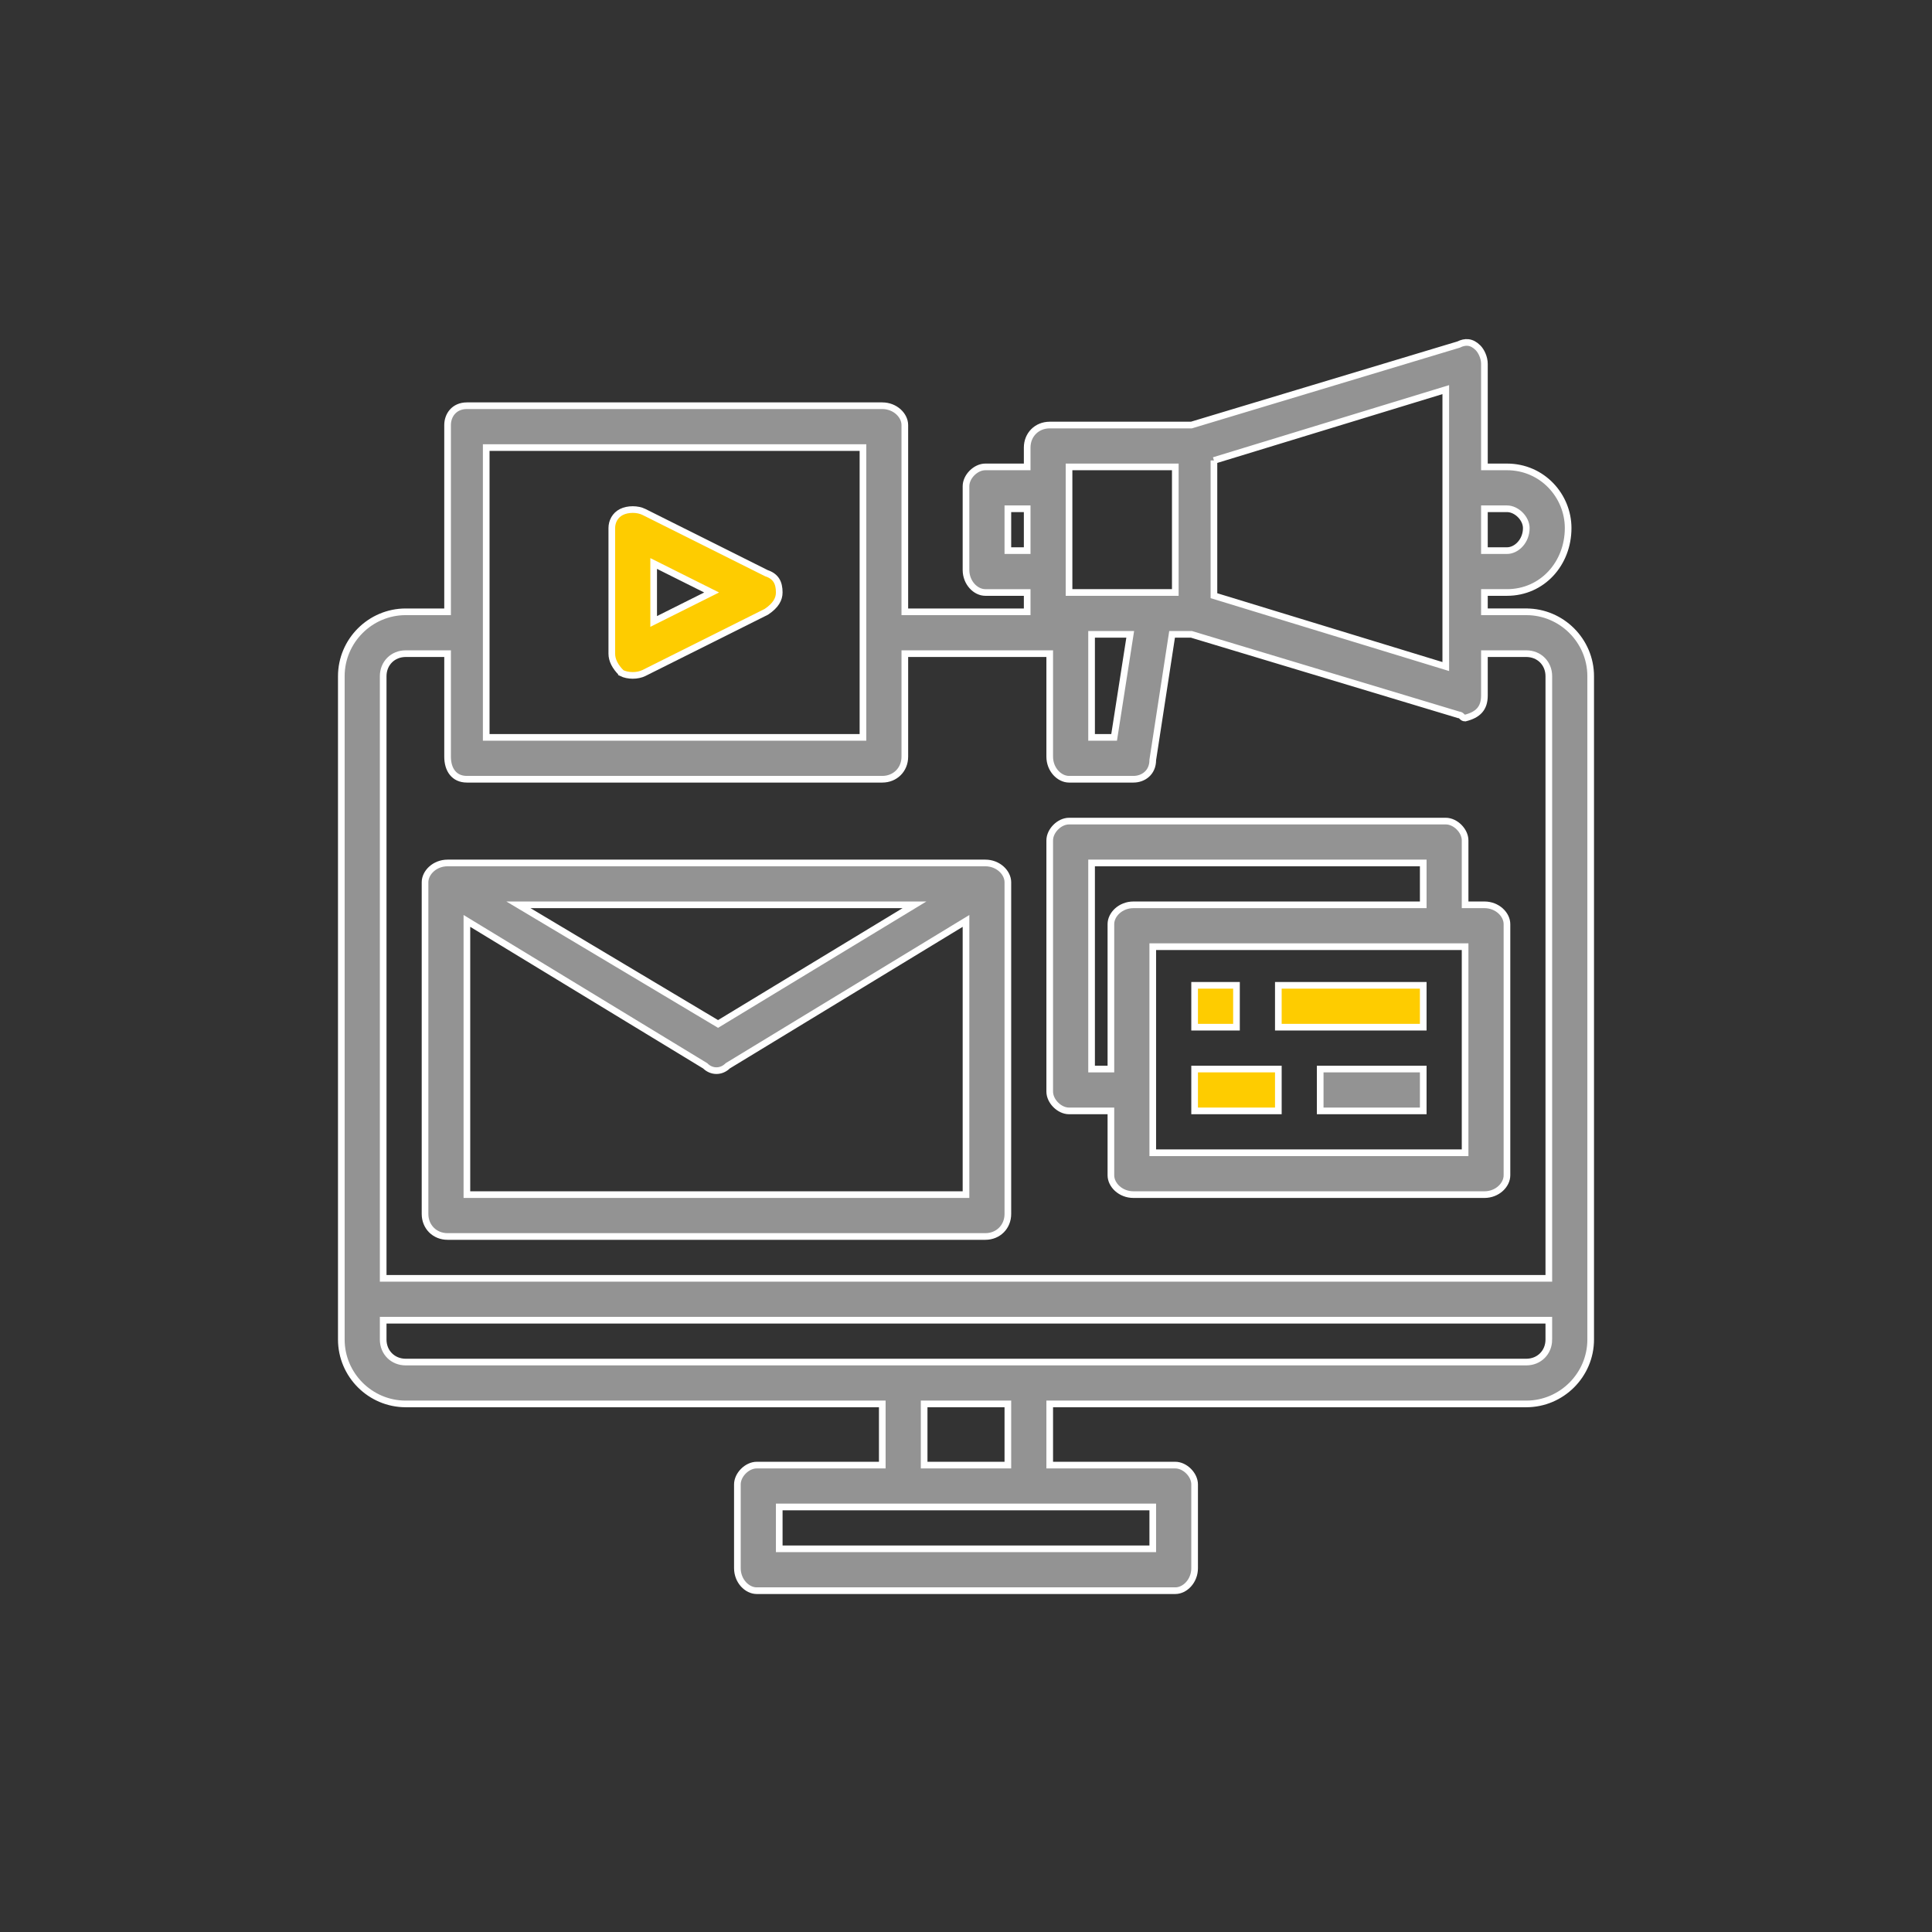
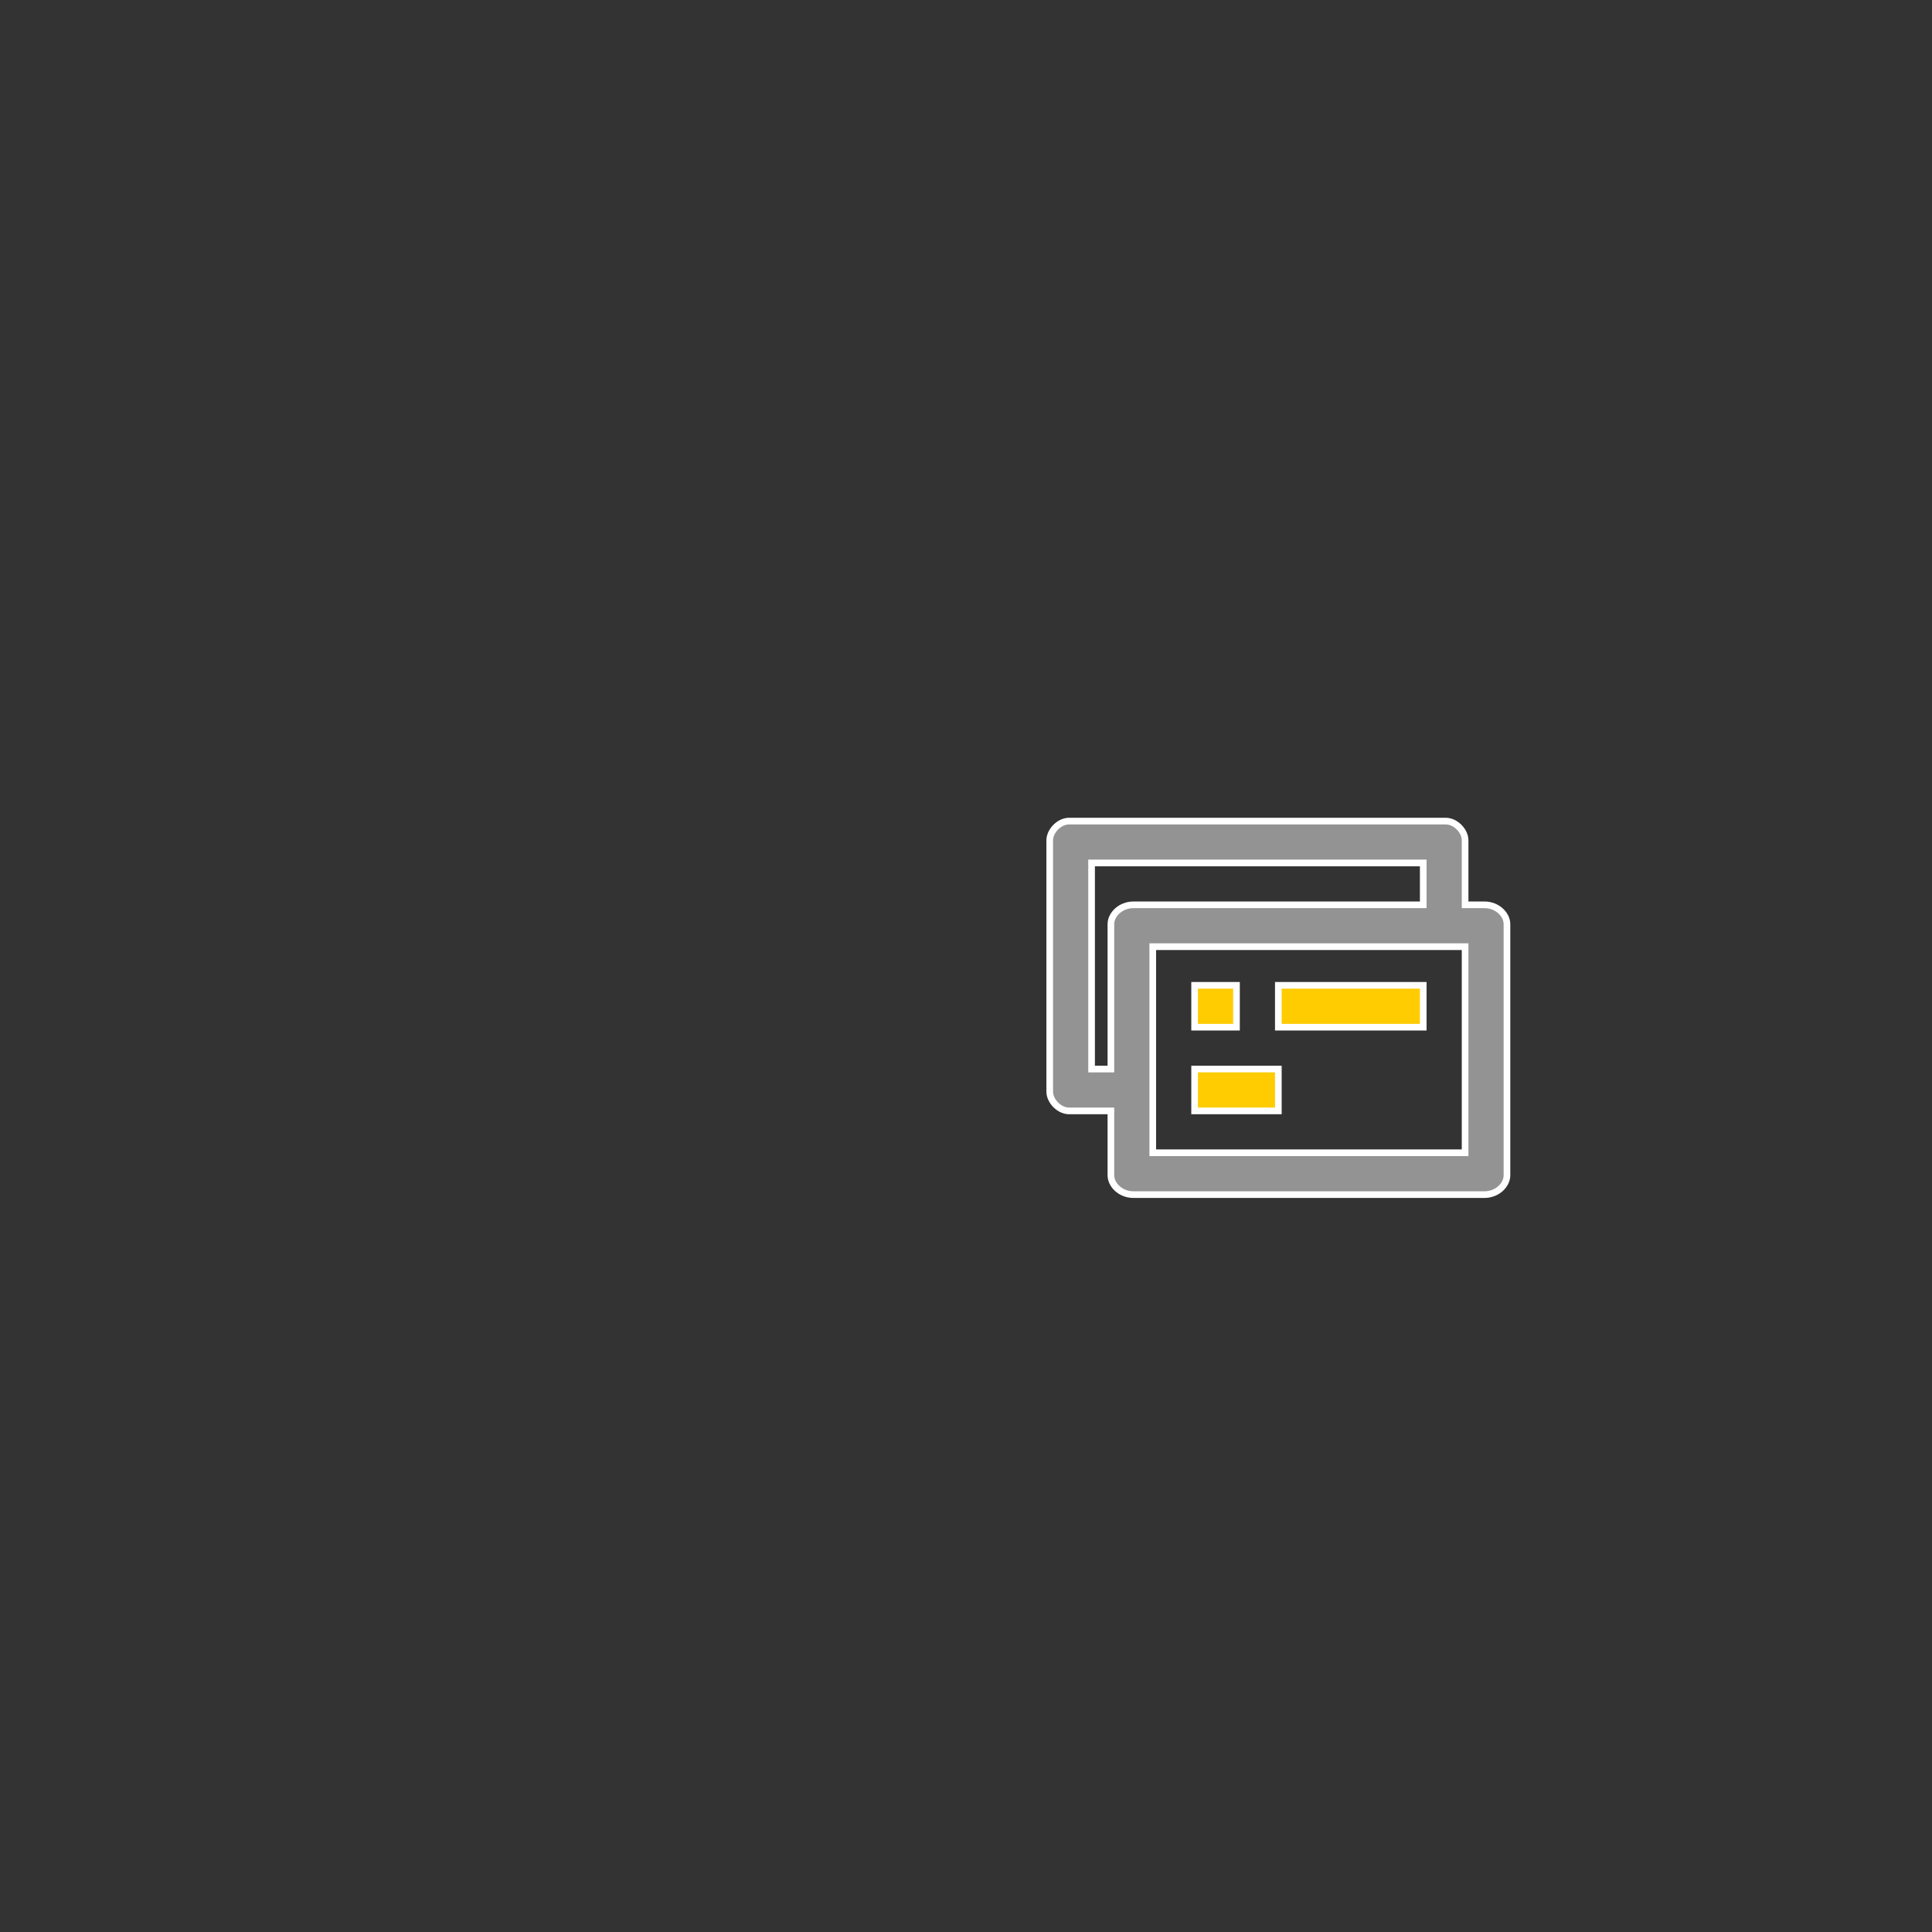
<svg xmlns="http://www.w3.org/2000/svg" xml:space="preserve" width="600px" height="600px" version="1.1" style="shape-rendering:geometricPrecision; text-rendering:geometricPrecision; image-rendering:optimizeQuality; fill-rule:evenodd; clip-rule:evenodd" viewBox="0 0 600 600">
  <rect x="0" y="0" width="600" height="600" fill="#333333" stroke="none" />
  <defs>
    <style type="text/css">
   
    .str0 {stroke:white;stroke-width:2.066}
    .fil0 {fill:#939393;fill-rule:nonzero}
    .fil1 {fill:#FECC00;fill-rule:nonzero}
   
  </style>
  </defs>
  <g id="Layer_x0020_1">
-     <path class="fil0 str0" d="M474 190l-13 0 0 -6 7 0c11,0 19,-9 19,-20 0,-10 -8,-19 -19,-19l-7 0 0 -32c0,-2 -1,-4 -2,-5 -2,-2 -4,-2 -6,-1l-83 25 -44 0c-4,0 -7,3 -7,7l0 6 -13 0c-3,0 -6,3 -6,6l0 26c0,4 3,7 6,7l13 0 0 6 -38 0 0 -58c0,-3 -3,-6 -7,-6l-129 0c-4,0 -6,3 -6,6l0 58 -13 0c-11,0 -20,9 -20,20l0 206c0,11 9,20 20,20l148 0 0 19 -39 0c-3,0 -6,3 -6,6l0 26c0,4 3,7 6,7l130 0c3,0 6,-3 6,-7l0 -26c0,-3 -3,-6 -6,-6l-39 0 0 -19 148 0c11,0 20,-9 20,-20l0 -206c0,-11 -9,-20 -20,-20zm-13 -32l7 0c3,0 6,3 6,6 0,4 -3,7 -6,7l-7 0 0 -13zm-84 -15l72 -22 0 86 -72 -22 0 -42zm-45 2l33 0 0 39 -33 0 0 -39zm19 52l-5 32 -7 0 0 -32 12 0zm-38 -26l0 -13 6 0 0 13 -6 0zm-162 -32l117 0 0 90 -117 0 0 -90zm207 329l0 13 -116 0 0 -13 116 0zm-71 -13l0 -19 26 0 0 19 -26 0zm194 -39c0,4 -3,7 -7,7l-348 0c-4,0 -7,-3 -7,-7l0 -6 362 0 0 6zm0 -19l-362 0 0 -187c0,-4 3,-7 7,-7l13 0 0 32c0,4 2,7 6,7l129 0c4,0 7,-3 7,-7l0 -32 45 0 0 32c0,4 3,7 6,7l20 0c3,0 6,-2 6,-6l6 -39 6 0 83 25c1,0 1,1 2,1 4,-1 6,-3 6,-7l0 -13 13 0c4,0 7,3 7,7l0 187z" />
-     <path class="fil0 str0" d="M139 384l167 0c4,0 7,-3 7,-7l0 -103c0,-3 -3,-6 -7,-6l-167 0c-4,0 -7,3 -7,6l0 103c0,4 3,7 7,7zm6 -13l0 -85 74 45c2,2 5,2 7,0l74 -45 0 85 -155 0zm16 -90l123 0 -61 37 -62 -37z" />
    <path class="fil0 str0" d="M332 345l13 0 0 20c0,3 3,6 7,6l109 0c4,0 7,-3 7,-6l0 -78c0,-3 -3,-6 -7,-6l-6 0 0 -20c0,-3 -3,-6 -6,-6l-117 0c-3,0 -6,3 -6,6l0 78c0,3 3,6 6,6zm123 13l-97 0 0 -64 97 0 0 64zm-116 -90l103 0 0 13 -90 0c-4,0 -7,3 -7,6l0 45 -6 0 0 -64z" />
    <polygon class="fil1 str0" points="371,319 384,319 384,306 371,306 " />
    <polygon class="fil1 str0" points="397,319 442,319 442,306 397,306 " />
    <polygon class="fil1 str0" points="371,345 397,345 397,332 371,332 " />
-     <polygon class="fil0 str0" points="410,345 442,345 442,332 410,332 " />
-     <path class="fil1 str0" d="M193 209c2,1 5,1 7,0l38 -19c3,-2 4,-4 4,-6 0,-3 -1,-5 -4,-6l-38 -19c-2,-1 -5,-1 -7,0 -2,1 -3,3 -3,5l0 39c0,2 1,4 3,6zm10 -34l18 9 -18 9 0 -18z" />
  </g>
</svg>